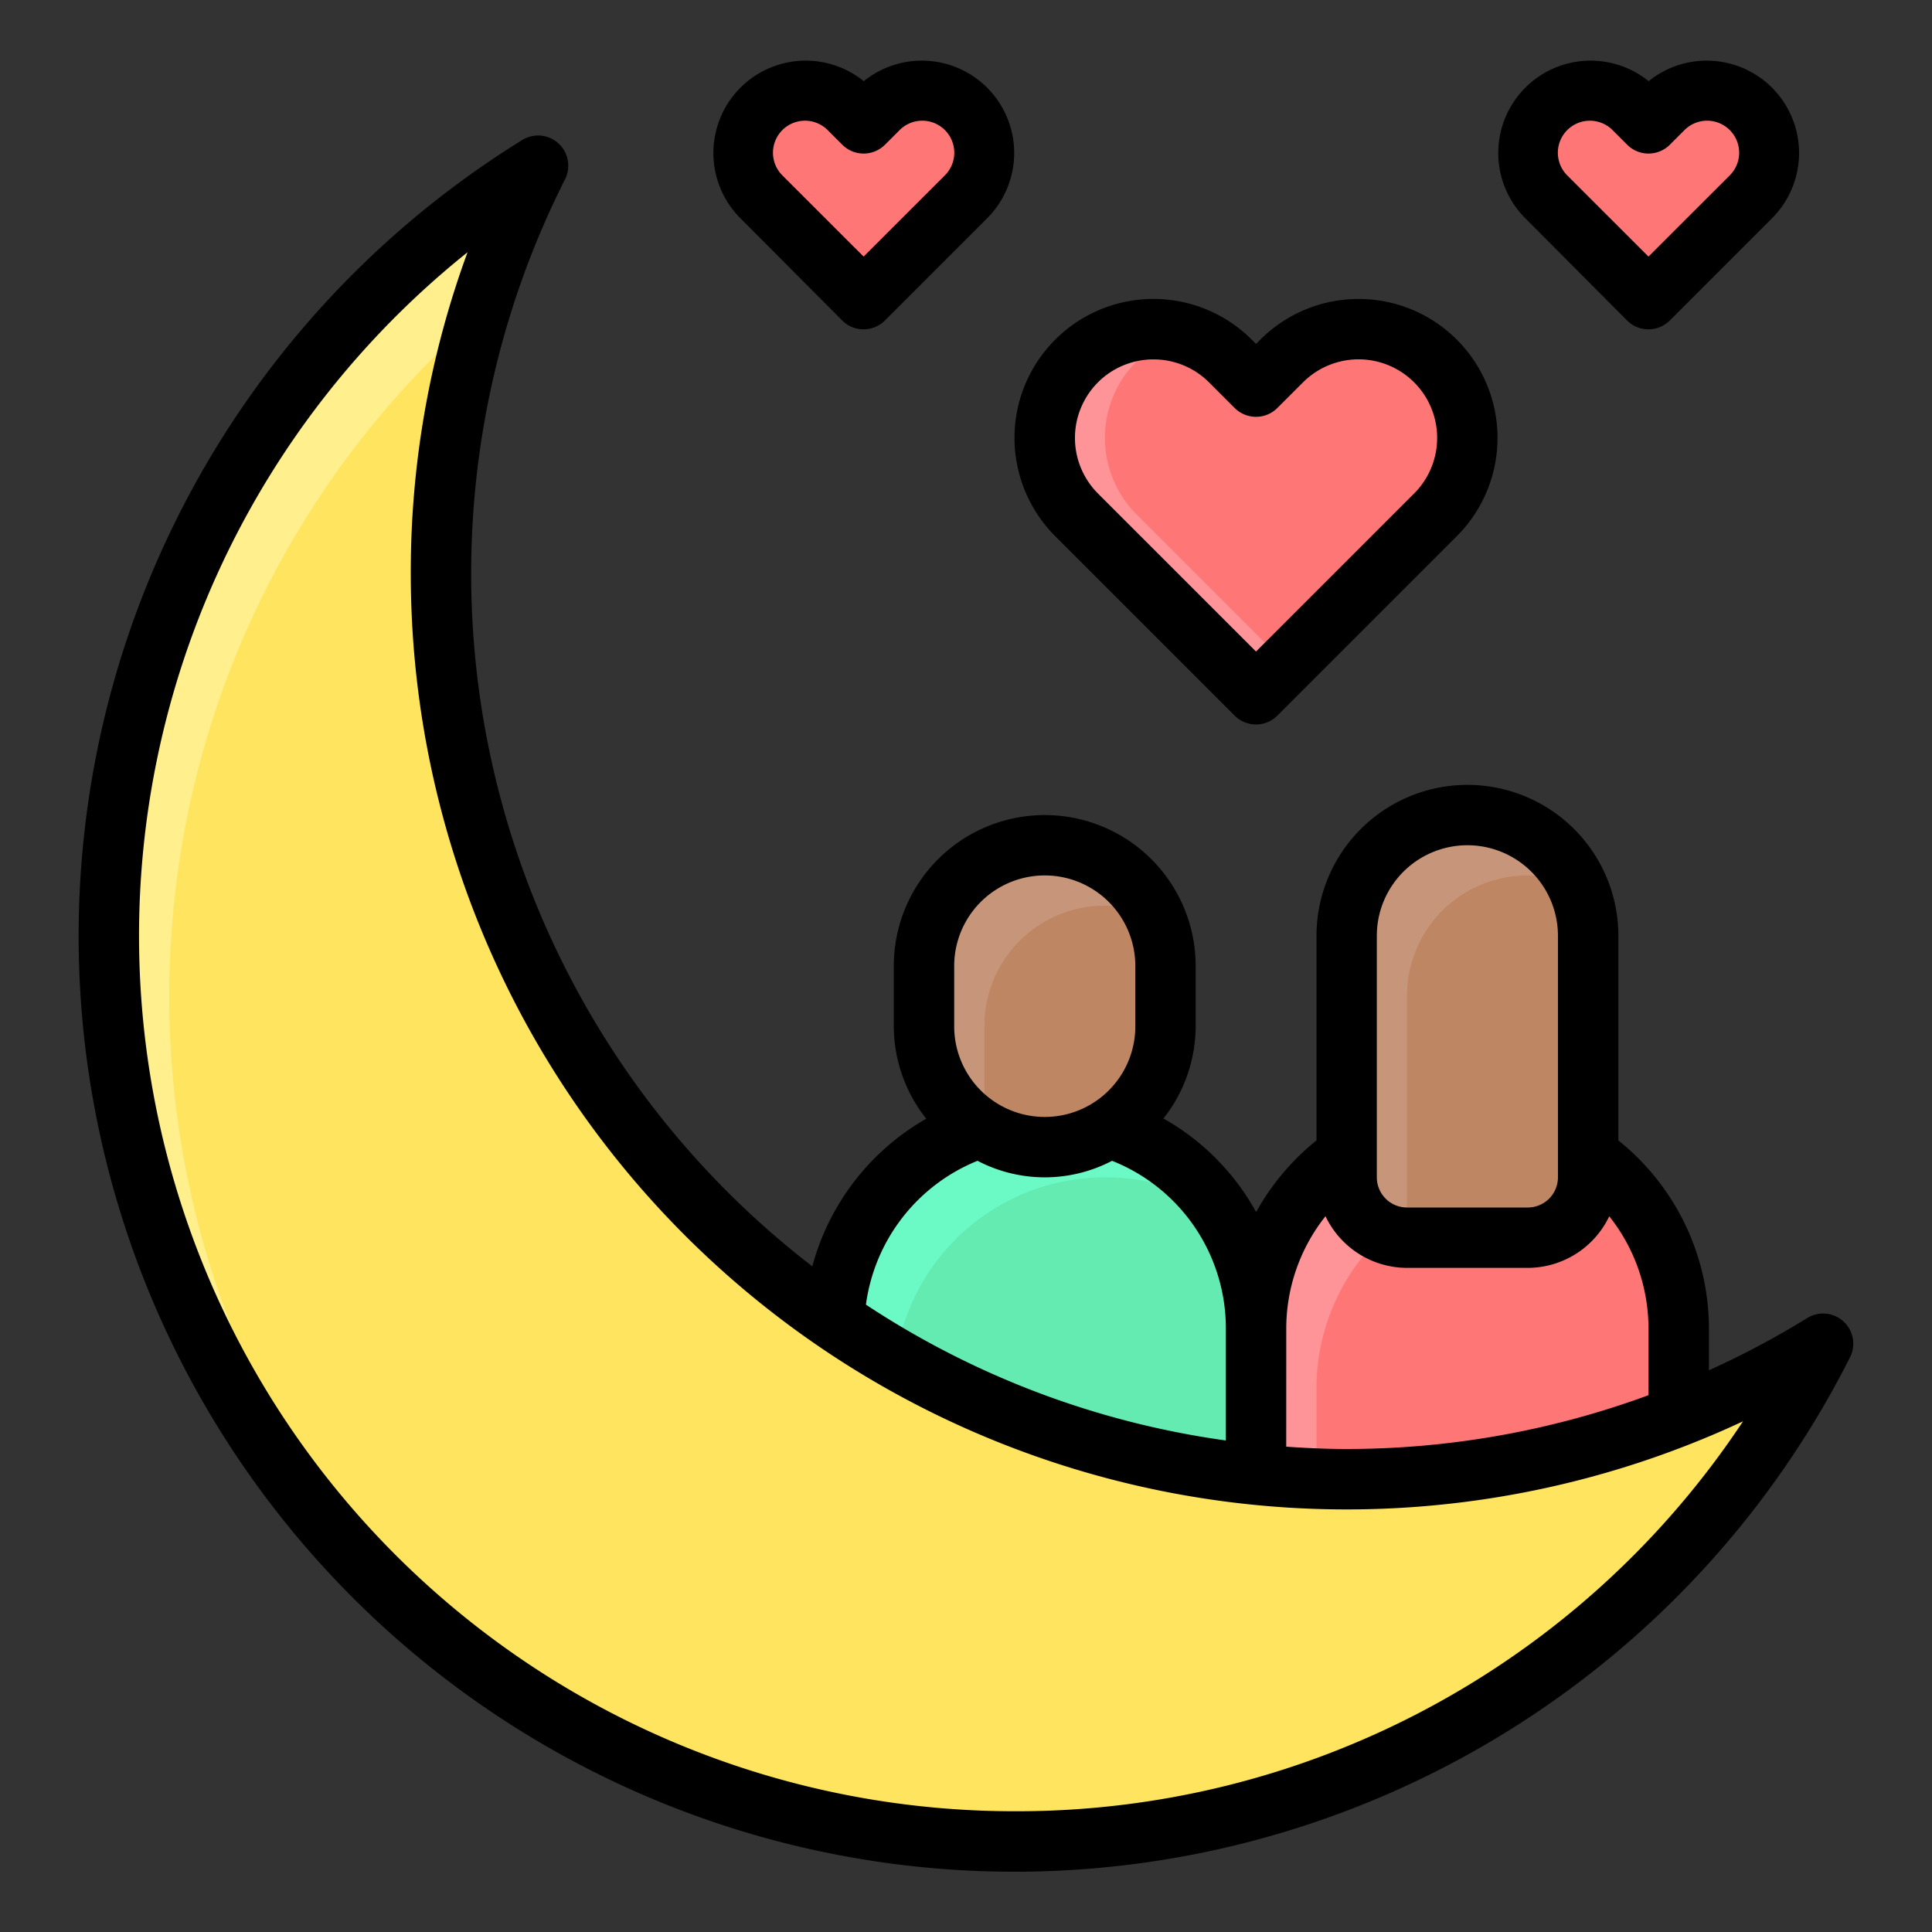
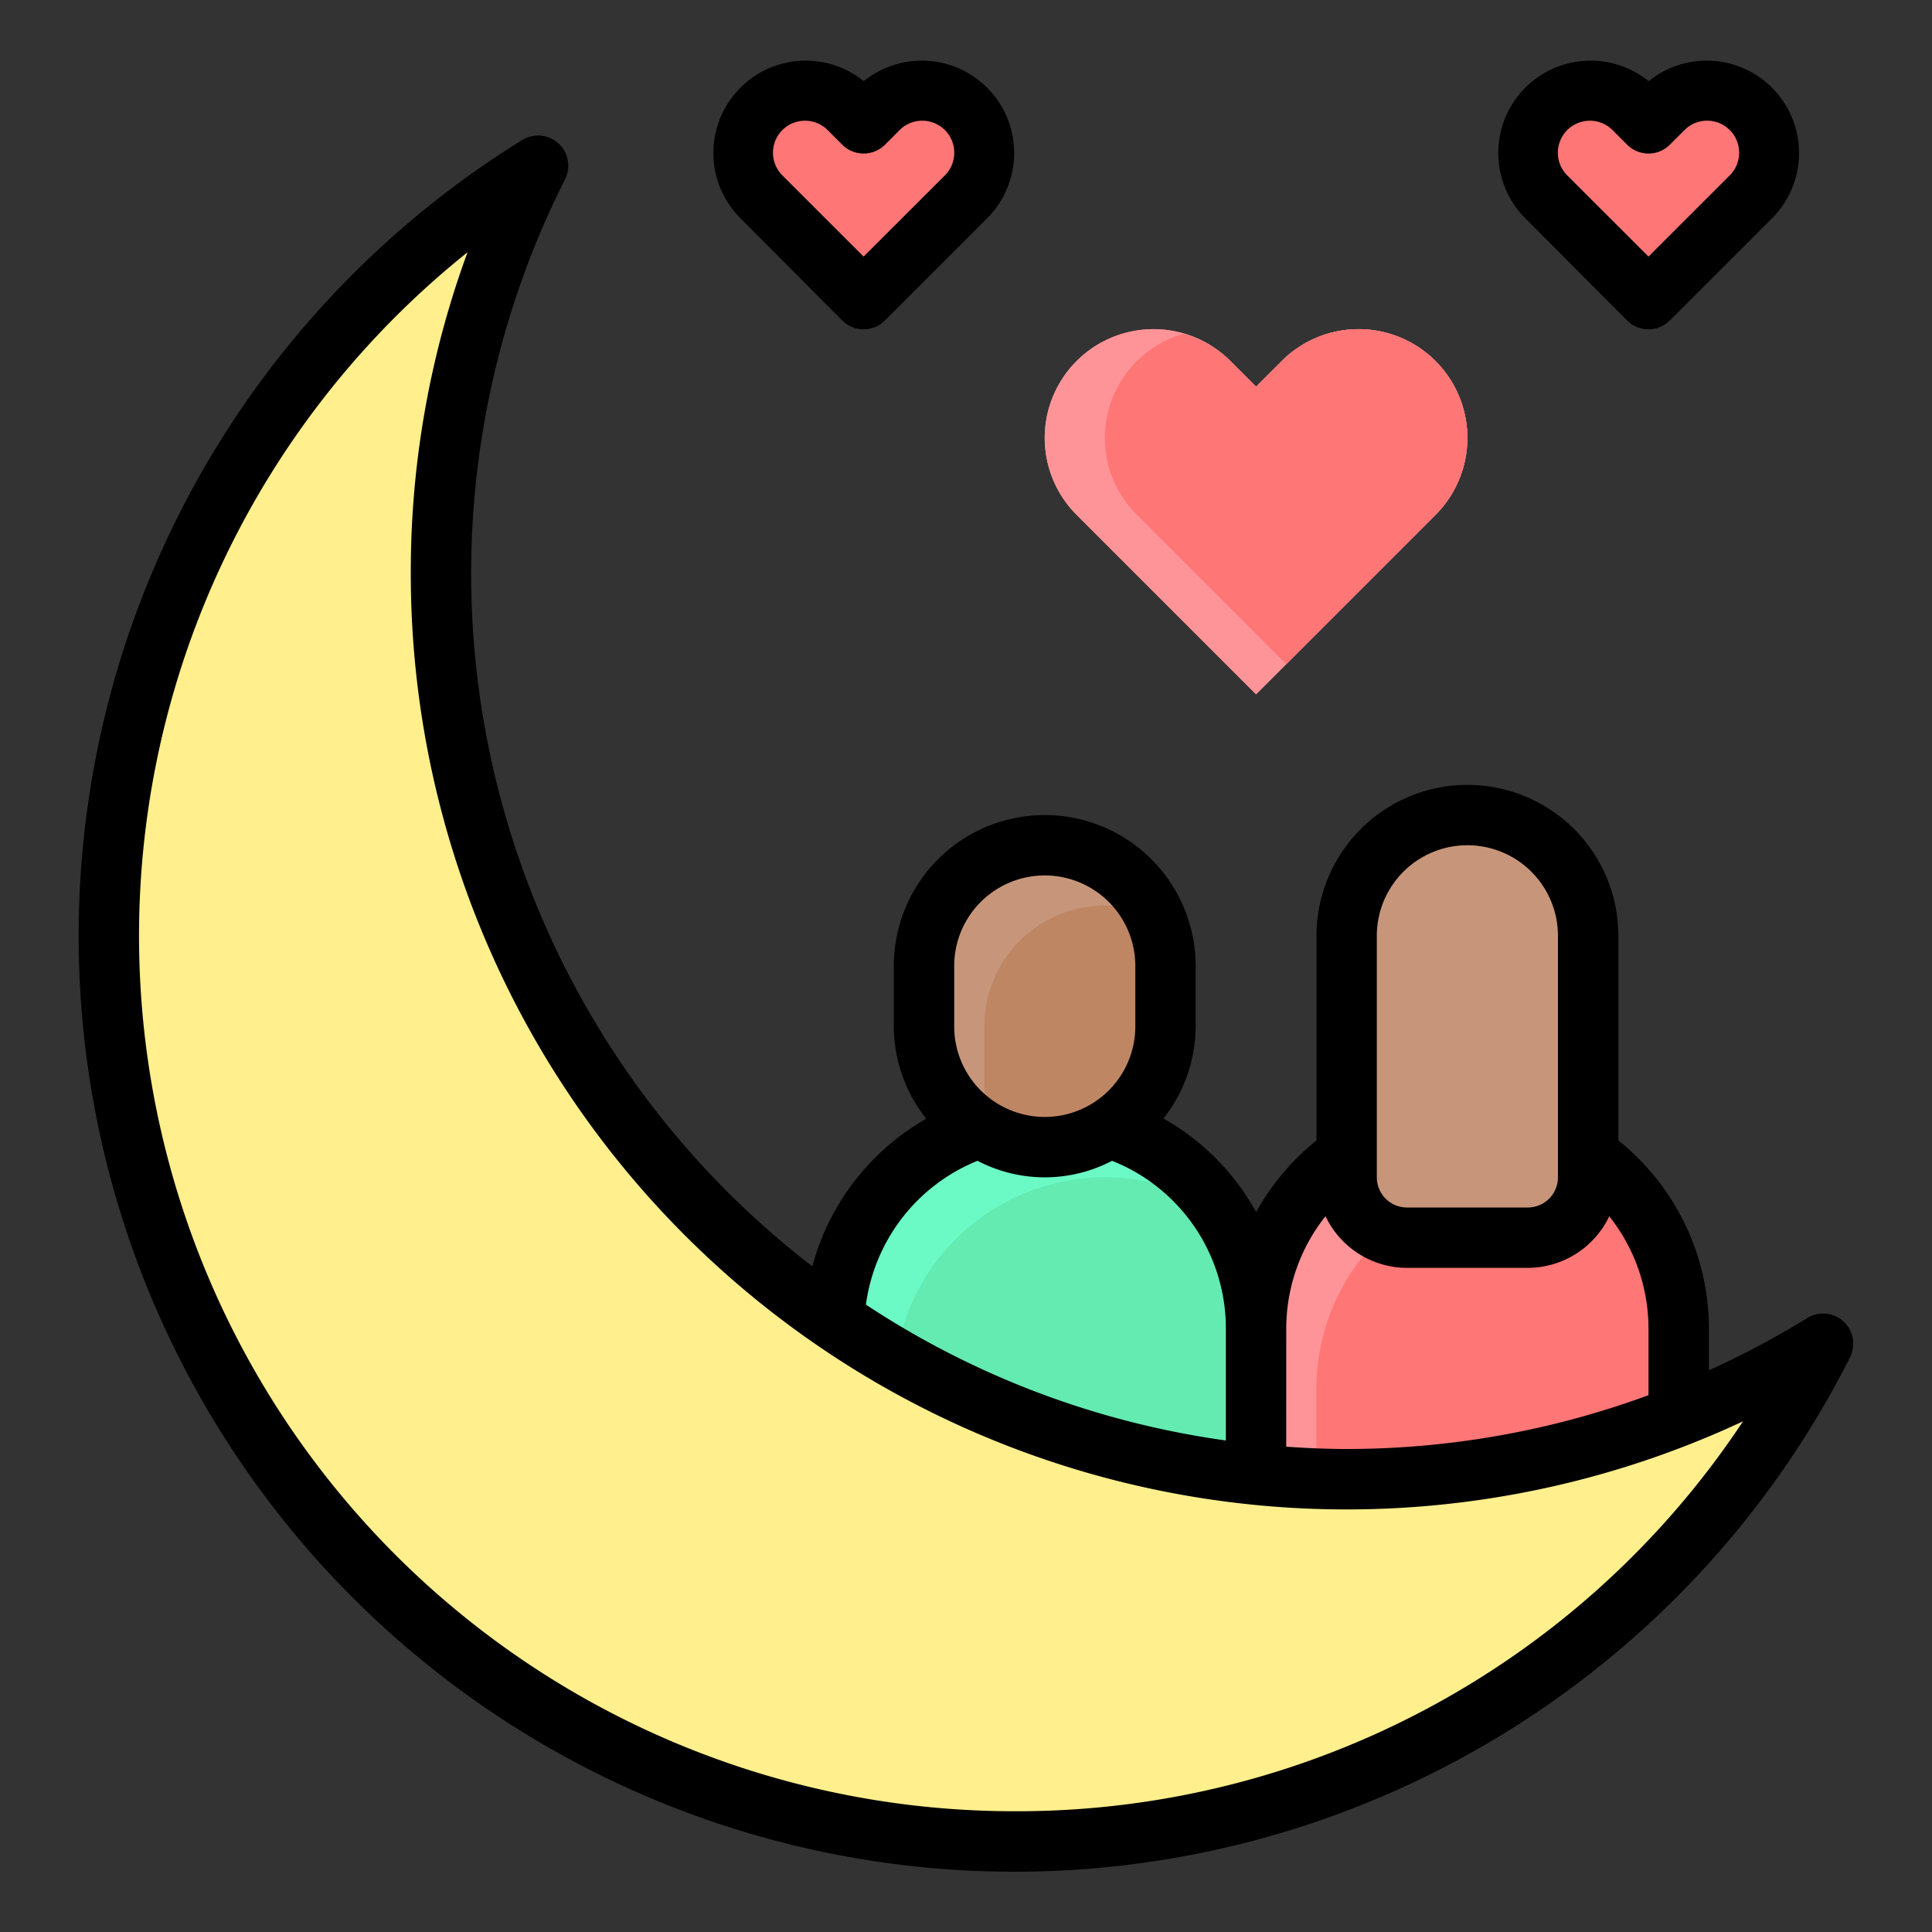
<svg xmlns="http://www.w3.org/2000/svg" id="Filled_Expand" height="512" viewBox="0 0 64 64" width="512" data-name="Filled Expand">
  <rect x="0" y="0" width="64" height="64" fill="#333333" stroke="none" />
-   <path d="m41.609 37h14a0 0 0 0 1 0 0v6a7 7 0 0 1 -7 7 7 7 0 0 1 -7-7v-6a0 0 0 0 1 0 0z" fill="#ff9498" transform="matrix(-1 0 0 -1 97.217 87)" />
+   <path d="m41.609 37h14a0 0 0 0 1 0 0v6a7 7 0 0 1 -7 7 7 7 0 0 1 -7-7a0 0 0 0 1 0 0z" fill="#ff9498" transform="matrix(-1 0 0 -1 97.217 87)" />
  <path d="m50.609 39a7 7 0 0 0 -7 7v4h12v-6a6.964 6.964 0 0 0 -1.155-3.846 6.96 6.96 0 0 0 -3.845-1.154z" fill="#ff7676" />
  <path d="m27.609 37h14a0 0 0 0 1 0 0v6a7 7 0 0 1 -7 7 7 7 0 0 1 -7-7v-6a0 0 0 0 1 0 0z" fill="#6bf9c5" transform="matrix(-1 0 0 -1 69.217 87)" />
  <path d="m36.609 39a7 7 0 0 0 -7 7v4h12v-6a6.964 6.964 0 0 0 -1.155-3.846 6.96 6.96 0 0 0 -3.845-1.154z" fill="#63ebb2" />
  <path d="m44.609 49a30 30 0 0 1 -26.783-43.511 30 30 0 1 0 42.565 39.022 29.85 29.85 0 0 1 -15.782 4.489z" fill="#ffef8d" />
-   <path d="m5.609 33a29.889 29.889 0 0 0 7.81 20.189 30 30 0 0 0 46.972-8.678 30 30 0 0 1 -44.534-34.068 29.907 29.907 0 0 0 -10.248 22.557z" fill="#ffe45f" />
  <path d="m28.609 4.088.485-.485a2.058 2.058 0 0 1 2.911 0 2.058 2.058 0 0 1 0 2.912l-3.4 3.4-3.4-3.4a2.059 2.059 0 0 1 0-2.912 2.058 2.058 0 0 1 2.911 0z" fill="#ff7676" />
  <path d="m54.609 4.088-.486-.488a2.058 2.058 0 0 0 -2.911 0 2.059 2.059 0 0 0 0 2.912l3.4 3.4 3.4-3.4a2.058 2.058 0 0 0 0-2.912 2.058 2.058 0 0 0 -2.911 0z" fill="#ff7676" />
  <rect fill="#c7967a" height="10" rx="4" transform="matrix(-1 0 0 -1 69.217 66)" width="8" x="30.609" y="28" />
  <path d="m32.609 34v2a3.976 3.976 0 0 0 .359 1.64 3.986 3.986 0 0 0 5.641-3.64v-2a3.976 3.976 0 0 0 -.36-1.64 3.985 3.985 0 0 0 -5.64 3.64z" fill="#bf8664" />
  <path d="m46.609 27h4a2 2 0 0 1 2 2v8a4 4 0 0 1 -4 4 4 4 0 0 1 -4-4v-8a2 2 0 0 1 2-2z" fill="#c7967a" transform="matrix(-1 0 0 -1 97.218 68)" />
-   <path d="m52.609 39v-8a3.961 3.961 0 0 0 -.36-1.64 3.985 3.985 0 0 0 -5.64 3.64v8h4a2 2 0 0 0 2-2z" fill="#bf8664" />
  <path d="m41.609 12.809-.85-.849a3.6 3.6 0 0 0 -5.095 0 3.6 3.6 0 0 0 0 5.095l5.945 5.945 5.944-5.945a3.6 3.6 0 0 0 0-5.095 3.6 3.6 0 0 0 -5.095 0z" fill="#ff9498" />
  <path d="m41.609 12.809-.85-.849a3.6 3.6 0 0 0 -5.095 0 3.6 3.6 0 0 0 0 5.095l5.945 5.945 5.944-5.945a3.6 3.6 0 0 0 0-5.095 3.6 3.6 0 0 0 -5.095 0z" fill="#ff9498" />
  <path d="m42.458 11.96-.849.849-.85-.849a3.565 3.565 0 0 0 -1.557-.9 3.585 3.585 0 0 0 -1.538 5.995l4.945 4.945 4.944-4.945a3.6 3.6 0 0 0 -5.095-5.095z" fill="#ff7676" />
  <path d="m61.067 43.774a1 1 0 0 0 -1.2-.112 28.761 28.761 0 0 1 -3.256 1.73v-1.392a8 8 0 0 0 -3-6.221v-6.779a5 5 0 0 0 -10 0v6.778a8.019 8.019 0 0 0 -2 2.374 7.955 7.955 0 0 0 -3.07-3.1 4.952 4.952 0 0 0 1.067-3.052v-2a5 5 0 0 0 -10 0v2a4.949 4.949 0 0 0 1.075 3.059 8.023 8.023 0 0 0 -3.774 4.89 28.961 28.961 0 0 1 -8.191-36.01 1 1 0 0 0 -1.42-1.3 31 31 0 1 0 43.986 40.324 1 1 0 0 0 -.217-1.189zm-15.458-12.774a3 3 0 0 1 6 0v8a1 1 0 0 1 -1 1h-4a1 1 0 0 1 -1-1zm-3 13a5.985 5.985 0 0 1 1.3-3.711 3 3 0 0 0 2.7 1.711h4a3 3 0 0 0 2.7-1.709 5.984 5.984 0 0 1 1.299 3.709v2.218a28.967 28.967 0 0 1 -10 1.782c-.673 0-1.338-.031-2-.077zm-11-12a3 3 0 0 1 6 0v2a3 3 0 0 1 -6 0zm.773 6.453a4.807 4.807 0 0 0 4.456 0 5.97 5.97 0 0 1 3.77 5.547v3.718a28.823 28.823 0 0 1 -11.923-4.5 6 6 0 0 1 3.696-4.765zm1.226 21.547a29 29 0 0 1 -18.12-51.644 30.687 30.687 0 0 0 -1.88 10.644 31 31 0 0 0 44.132 28.083 28.849 28.849 0 0 1 -24.132 12.917z" />
-   <path d="m40.9 23.706a1 1 0 0 0 1.414 0l5.945-5.945a4.6 4.6 0 0 0 -6.509-6.51l-.143.143-.142-.143a4.6 4.6 0 0 0 -6.51 6.51zm-4.53-11.04a2.606 2.606 0 0 1 3.681 0l.849.849a1 1 0 0 0 1.414 0l.85-.849a2.6 2.6 0 0 1 3.681 3.681l-5.238 5.237-5.237-5.237a2.606 2.606 0 0 1 .001-3.681z" />
  <path d="m27.9 10.617a1 1 0 0 0 1.414 0l3.4-3.4a3.059 3.059 0 0 0 -4.1-4.528 3.059 3.059 0 0 0 -4.1 4.528zm-1.983-6.308a1.062 1.062 0 0 1 1.5 0l.485.485a1 1 0 0 0 1.414 0l.485-.485a1.059 1.059 0 1 1 1.5 1.5l-2.693 2.691-2.69-2.689a1.061 1.061 0 0 1 -.001-1.502z" />
  <path d="m53.9 10.617a1 1 0 0 0 1.414 0l3.4-3.4a3.059 3.059 0 0 0 -4.1-4.528 3.059 3.059 0 0 0 -4.1 4.528zm-1.983-6.308a1.062 1.062 0 0 1 1.5 0l.485.485a1 1 0 0 0 1.414 0l.485-.485a1.059 1.059 0 1 1 1.5 1.5l-2.693 2.691-2.69-2.689a1.061 1.061 0 0 1 -.001-1.502z" />
</svg>